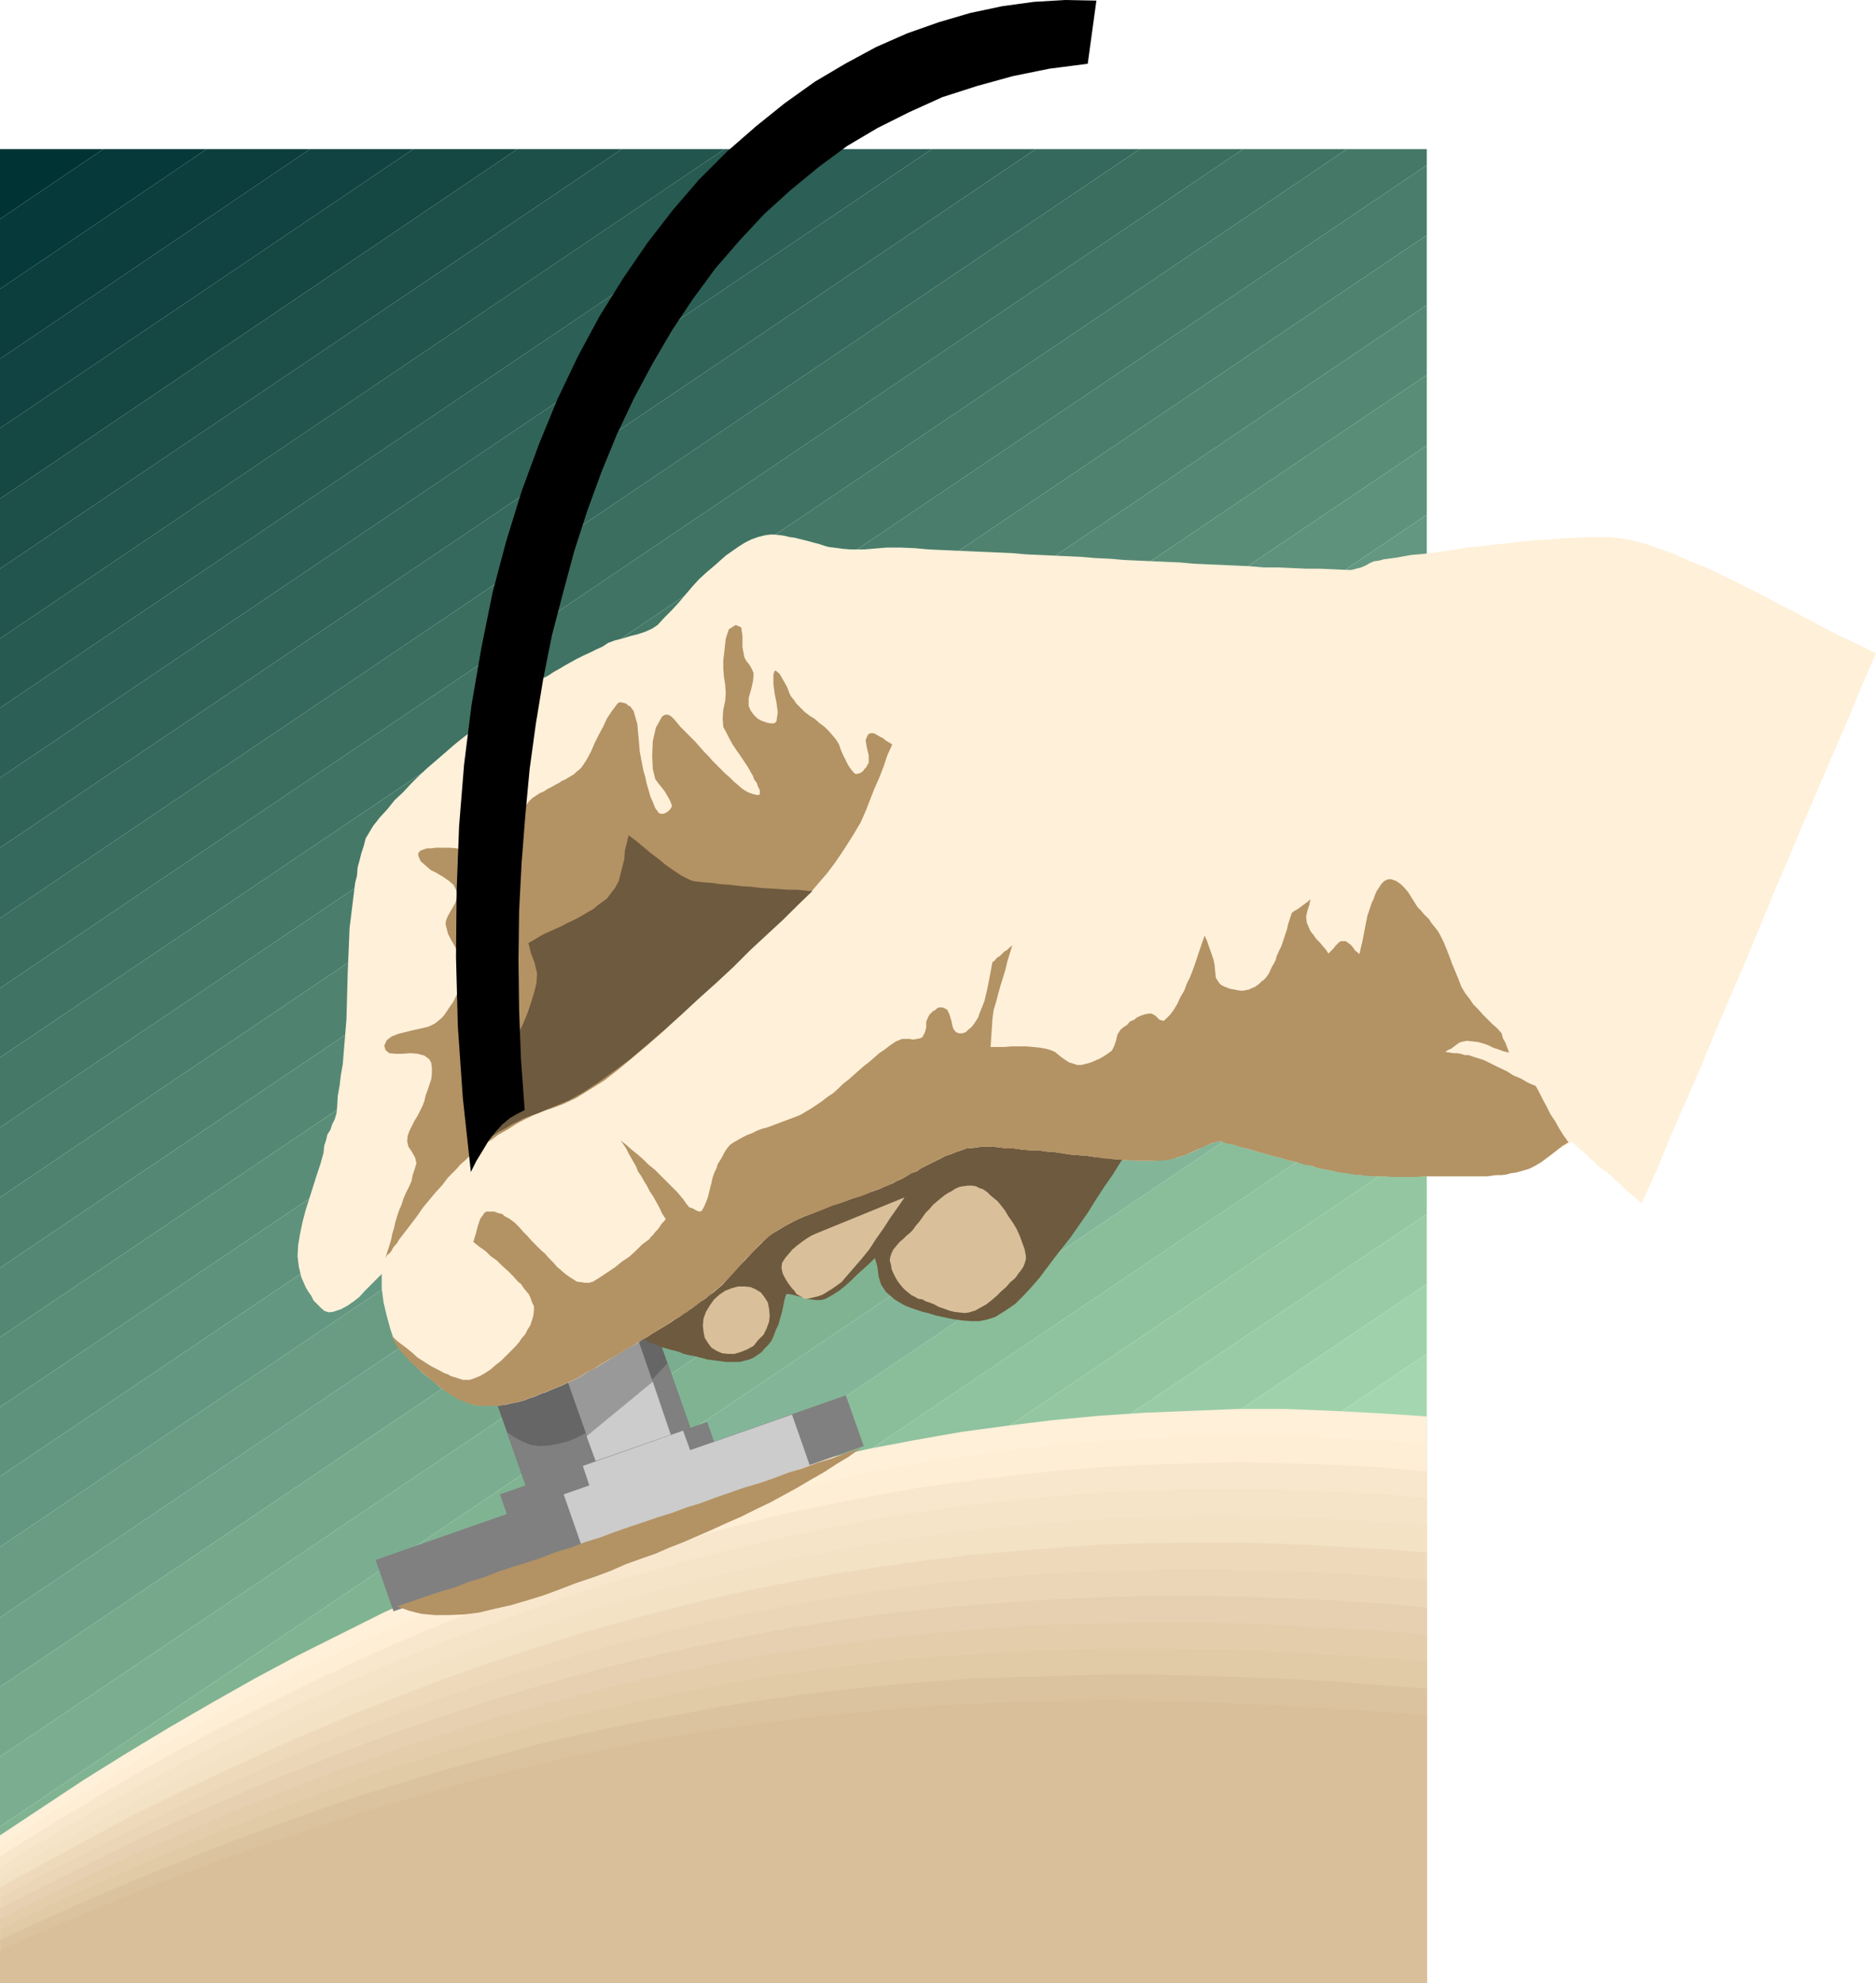
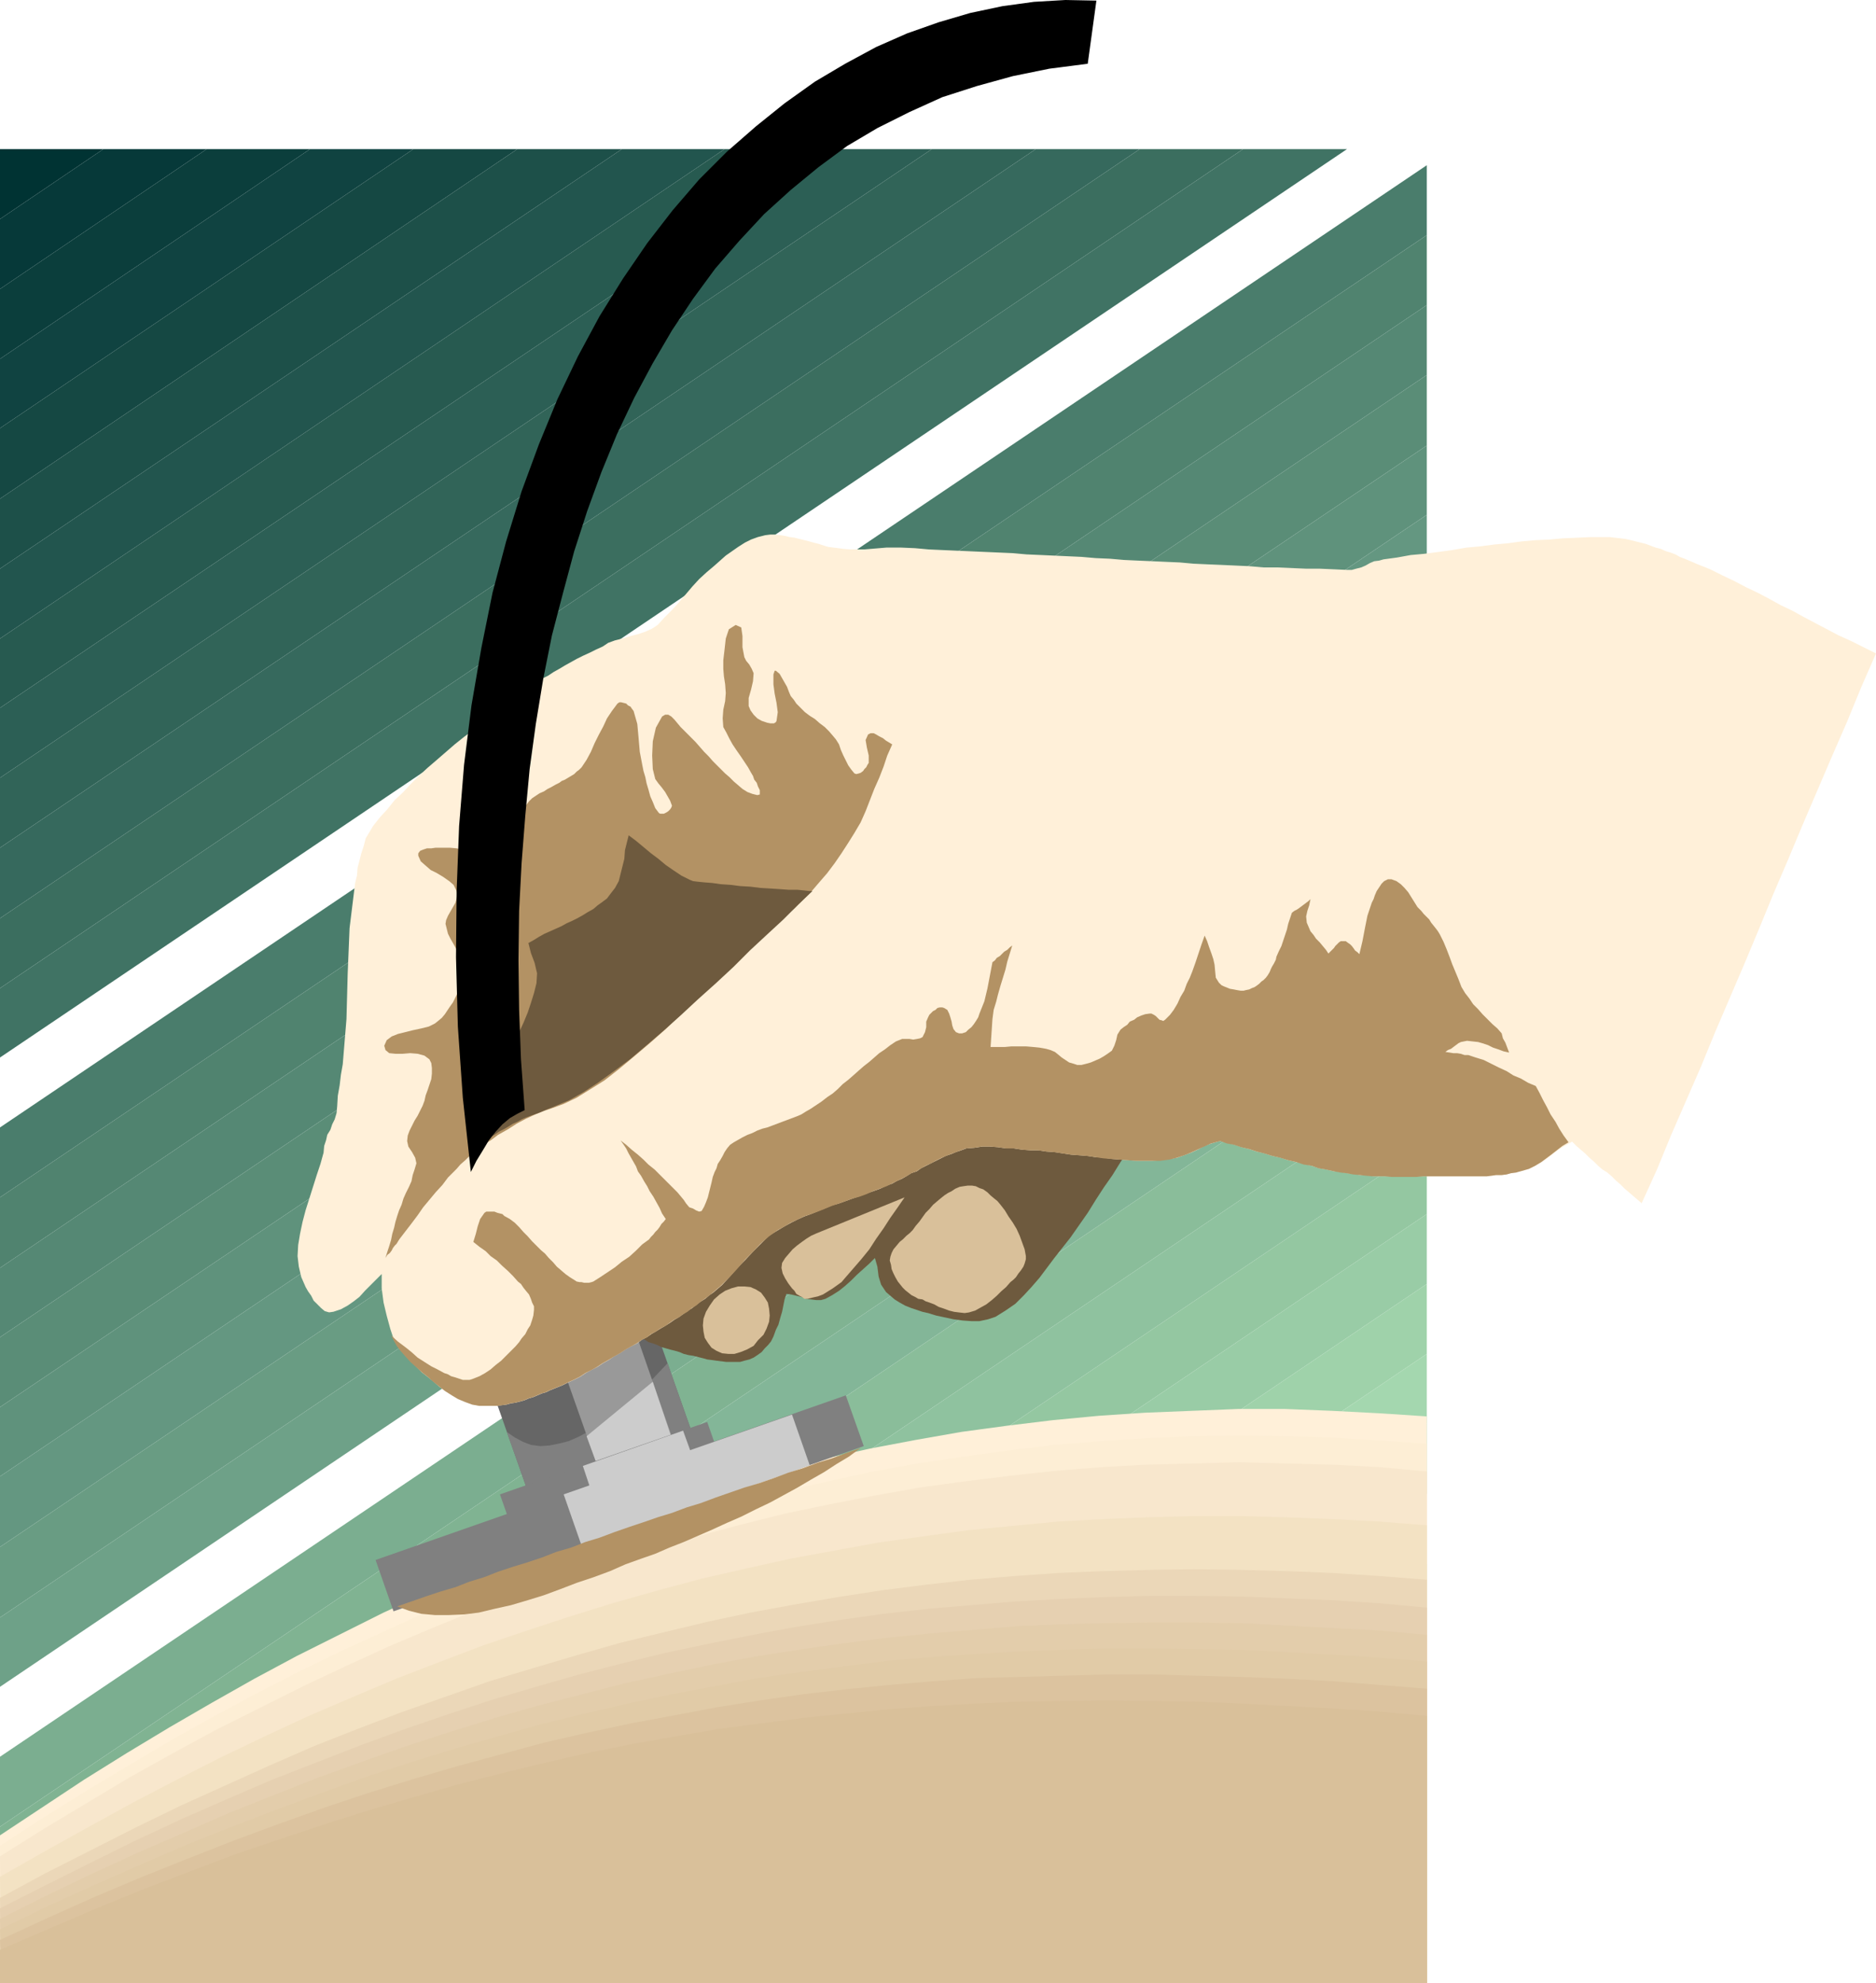
<svg xmlns="http://www.w3.org/2000/svg" xmlns:ns1="http://sodipodi.sourceforge.net/DTD/sodipodi-0.dtd" xmlns:ns2="http://www.inkscape.org/namespaces/inkscape" version="1.0" width="129.638mm" height="137.017mm" id="svg70" ns1:docname="Stethoscope.wmf">
  <ns1:namedview id="namedview70" pagecolor="#ffffff" bordercolor="#000000" borderopacity="0.25" ns2:showpageshadow="2" ns2:pageopacity="0.0" ns2:pagecheckerboard="0" ns2:deskcolor="#d1d1d1" ns2:document-units="mm" />
  <defs id="defs1">
    <pattern id="WMFhbasepattern" patternUnits="userSpaceOnUse" width="6" height="6" x="0" y="0" />
  </defs>
  <path style="fill:#003333;fill-opacity:1;fill-rule:evenodd;stroke:none" d="M 26.987,38.94 H 0 v 18.258 l 26.987,-18.258 z" id="path1" />
  <path style="fill:#063939;fill-opacity:1;fill-rule:evenodd;stroke:none" d="m 26.987,38.94 h 26.987 L 0,75.457 v -18.258 l 26.987,-18.258 z" id="path2" />
  <path style="fill:#0b3e3c;fill-opacity:1;fill-rule:evenodd;stroke:none" d="M 53.974,38.94 H 80.962 L 0,93.715 v -18.258 l 53.974,-36.517 z" id="path3" />
  <path style="fill:#104341;fill-opacity:1;fill-rule:evenodd;stroke:none" d="M 80.962,38.94 H 107.949 L 0,111.812 V 93.715 l 80.962,-54.775 z" id="path4" />
  <path style="fill:#154843;fill-opacity:1;fill-rule:evenodd;stroke:none" d="m 107.949,38.94 h 27.149 L 0,130.232 V 111.812 L 107.949,38.94 Z" id="path5" />
  <path style="fill:#1d5049;fill-opacity:1;fill-rule:evenodd;stroke:none" d="m 135.097,38.94 h 27.31 L 0,148.49 v -18.258 z" id="path6" />
  <path style="fill:#22554e;fill-opacity:1;fill-rule:evenodd;stroke:none" d="m 162.408,38.94 h 26.826 L 0,166.749 v -18.258 z" id="path7" />
  <path style="fill:#275a50;fill-opacity:1;fill-rule:evenodd;stroke:none" d="m 189.233,38.94 h 27.149 L 0,184.845 v -18.097 z" id="path8" />
  <path style="fill:#2c5f55;fill-opacity:1;fill-rule:evenodd;stroke:none" d="m 216.382,38.94 h 26.987 L 0,203.104 v -18.258 z" id="path9" />
  <path style="fill:#316458;fill-opacity:1;fill-rule:evenodd;stroke:none" d="m 243.369,38.94 h 27.149 L 0,221.362 V 203.104 L 243.369,38.94 Z" id="path10" />
  <path style="fill:#36695d;fill-opacity:1;fill-rule:evenodd;stroke:none" d="m 270.518,38.94 h 27.149 L 0,239.782 v -18.42 z" id="path11" />
  <path style="fill:#3b6e5f;fill-opacity:1;fill-rule:evenodd;stroke:none" d="m 297.667,38.94 h 26.987 L 0,258.04 V 239.782 L 297.667,38.94 Z" id="path12" />
  <path style="fill:#407364;fill-opacity:1;fill-rule:evenodd;stroke:none" d="M 324.654,38.94 H 351.803 L 0,276.137 v -18.097 z" id="path13" />
-   <path style="fill:#457867;fill-opacity:1;fill-rule:evenodd;stroke:none" d="m 351.803,38.94 h 20.846 v 4.201 L 0,294.396 v -18.258 z" id="path14" />
  <path style="fill:#4a7d6c;fill-opacity:1;fill-rule:evenodd;stroke:none" d="m 372.649,43.141 v 18.258 L 0,312.654 V 294.396 L 372.649,43.141 Z" id="path15" />
  <path style="fill:#50836f;fill-opacity:1;fill-rule:evenodd;stroke:none" d="m 372.649,61.4 v 18.258 L 0,331.074 V 312.654 L 372.649,61.4 Z" id="path16" />
  <path style="fill:#558874;fill-opacity:1;fill-rule:evenodd;stroke:none" d="m 372.649,79.658 v 18.258 L 0,349.171 V 331.074 L 372.649,79.658 Z" id="path17" />
  <path style="fill:#5a8d77;fill-opacity:1;fill-rule:evenodd;stroke:none" d="M 372.649,97.916 V 116.336 L 0,367.429 V 349.171 L 372.649,97.916 Z" id="path18" />
  <path style="fill:#5f927c;fill-opacity:1;fill-rule:evenodd;stroke:none" d="m 372.649,116.175 v 18.258 L 0,385.526 V 367.429 L 372.649,116.336 v 0 z" id="path19" />
  <path style="fill:#649781;fill-opacity:1;fill-rule:evenodd;stroke:none" d="M 372.649,134.433 V 152.853 L 0,403.946 V 385.526 L 372.649,134.433 Z" id="path20" />
  <path style="fill:#699c83;fill-opacity:1;fill-rule:evenodd;stroke:none" d="m 372.649,152.691 v 18.258 L 0,422.365 V 403.946 L 372.649,152.853 v 0 z" id="path21" />
  <path style="fill:#6ea188;fill-opacity:1;fill-rule:evenodd;stroke:none" d="m 372.649,170.95 v 18.258 L 0,440.462 V 422.365 L 372.649,170.95 Z" id="path22" />
-   <path style="fill:#76a98b;fill-opacity:1;fill-rule:evenodd;stroke:none" d="m 372.649,189.208 v 18.258 L 0,458.721 V 440.462 L 372.649,189.208 Z" id="path23" />
  <path style="fill:#7bae90;fill-opacity:1;fill-rule:evenodd;stroke:none" d="m 372.649,207.466 v 18.258 L 0,476.979 V 458.721 L 372.649,207.466 Z" id="path24" />
  <path style="fill:#80b392;fill-opacity:1;fill-rule:evenodd;stroke:none" d="m 372.649,225.725 v 18.258 L 0,495.237 V 476.979 L 372.649,225.725 Z" id="path25" />
  <path style="fill:#83b698;fill-opacity:1;fill-rule:evenodd;stroke:none" d="m 372.649,243.983 v 18.258 L 0,513.657 V 495.237 L 372.649,243.983 Z" id="path26" />
  <path style="fill:#8abd9a;fill-opacity:1;fill-rule:evenodd;stroke:none" d="m 372.649,262.241 v 18.258 L 20.685,517.858 H 0 v -4.201 L 372.649,262.241 Z" id="path27" />
  <path style="fill:#8fc29f;fill-opacity:1;fill-rule:evenodd;stroke:none" d="m 372.649,280.5 v 18.258 L 47.834,517.858 H 20.685 L 372.649,280.5 Z" id="path28" />
  <path style="fill:#94c7a1;fill-opacity:1;fill-rule:evenodd;stroke:none" d="m 372.649,298.758 v 18.258 L 74.821,517.858 H 47.834 L 372.649,298.758 Z" id="path29" />
  <path style="fill:#99cca6;fill-opacity:1;fill-rule:evenodd;stroke:none" d="m 372.649,317.016 v 18.258 L 101.969,517.858 H 74.821 L 372.649,317.016 Z" id="path30" />
  <path style="fill:#9fd2aa;fill-opacity:1;fill-rule:evenodd;stroke:none" d="m 372.649,335.113 v 18.42 L 129.118,517.858 h -27.149 l 270.68,-182.583 v 0 z" id="path31" />
  <path style="fill:#a4d7af;fill-opacity:1;fill-rule:evenodd;stroke:none" d="m 372.649,353.533 v 18.097 L 156.105,517.858 H 129.118 L 372.649,353.533 Z" id="path32" />
  <path style="fill:#a9dcb4;fill-opacity:1;fill-rule:evenodd;stroke:none" d="m 372.649,371.63 v 18.42 L 183.254,517.858 H 156.105 L 372.649,371.63 Z" id="path33" />
-   <path style="fill:#aee1b6;fill-opacity:1;fill-rule:evenodd;stroke:none" d="m 372.649,390.05 v 18.258 L 210.241,517.858 H 183.254 L 372.649,390.05 Z" id="path34" />
  <path style="fill:#b3e6bb;fill-opacity:1;fill-rule:evenodd;stroke:none" d="m 372.649,408.308 v 18.258 l -135.421,91.292 H 210.241 L 372.649,408.308 Z" id="path35" />
  <path style="fill:#b8ebbe;fill-opacity:1;fill-rule:evenodd;stroke:none" d="m 372.649,426.567 v 18.258 L 264.539,517.858 h -27.31 l 135.421,-91.292 z" id="path36" />
  <path style="fill:#bdf0c3;fill-opacity:1;fill-rule:evenodd;stroke:none" d="m 372.649,444.825 v 18.097 l -81.285,54.937 H 264.539 l 108.11,-73.033 z" id="path37" />
  <path style="fill:#c2f5c5;fill-opacity:1;fill-rule:evenodd;stroke:none" d="m 372.649,462.922 v 18.42 l -54.136,36.517 h -27.149 l 81.285,-54.937 z" id="path38" />
  <path style="fill:#c7faca;fill-opacity:1;fill-rule:evenodd;stroke:none" d="m 372.649,481.342 v 18.258 l -26.987,18.258 h -27.149 l 54.136,-36.517 z" id="path39" />
  <path style="fill:#ccffcc;fill-opacity:1;fill-rule:evenodd;stroke:none" d="m 372.649,499.6 v 18.258 h -26.987 l 26.987,-18.258 z" id="path40" />
  <path style="fill:#fff0d9;fill-opacity:1;fill-rule:evenodd;stroke:none" d="m 0,479.241 10.989,-7.271 10.989,-7.271 11.15,-6.948 10.989,-6.625 11.15,-6.463 11.15,-6.302 11.15,-5.978 11.312,-5.655 11.312,-5.655 11.312,-5.17 11.474,-4.847 11.474,-4.686 11.474,-4.363 11.312,-4.363 11.635,-3.878 11.635,-3.716 11.635,-3.232 11.635,-3.07 11.797,-2.908 11.635,-2.585 11.958,-2.262 11.958,-2.101 11.958,-1.616 11.958,-1.454 11.958,-1.131 12.12,-0.808 12.12,-0.485 12.12,-0.485 h 12.282 l 12.282,0.485 12.443,0.646 12.282,0.808 V 517.858 H 0 v -38.617 z" id="path41" />
  <path style="fill:#fdeed5;fill-opacity:1;fill-rule:evenodd;stroke:none" d="m 0,481.988 11.15,-7.271 11.15,-6.948 11.312,-6.786 11.15,-6.625 11.312,-6.302 11.15,-5.978 11.312,-5.817 11.312,-5.494 11.312,-5.17 11.312,-5.171 11.312,-4.847 11.474,-4.524 11.474,-4.363 11.474,-3.878 11.474,-3.716 11.635,-3.555 11.635,-3.232 11.635,-2.908 11.635,-2.585 11.797,-2.585 11.635,-2.101 11.958,-1.777 11.797,-1.616 11.958,-1.454 11.958,-0.969 12.12,-0.808 11.958,-0.485 12.282,-0.162 12.12,0.162 12.12,0.323 12.443,0.808 12.282,0.808 v 26.337 20.52 32.154 61.884 h -11.15 -10.181 -9.534 -8.888 -8.08 l -7.757,-0.162 h -7.272 -6.949 -6.626 -6.464 -6.626 -6.464 -6.626 -6.787 -7.11 -7.434 -8.08 -8.726 -9.211 -10.019 -10.827 -11.797 -12.928 -13.898 -15.19 -16.483 -17.938 -19.392 l -21.008,0.162 H 50.581 26.341 0 l 0.162,-6.948 v -5.17 -8.24 z" id="path42" />
  <path style="fill:#f8e7cd;fill-opacity:1;fill-rule:evenodd;stroke:none" d="m 0,484.735 11.312,-7.109 11.312,-6.786 11.312,-6.786 11.312,-6.302 11.312,-6.14 11.312,-5.655 11.312,-5.655 11.312,-5.332 11.312,-5.17 11.474,-4.847 11.474,-4.686 11.312,-4.363 11.312,-4.039 11.635,-3.878 11.474,-3.555 11.474,-3.232 11.474,-3.07 11.635,-2.908 11.635,-2.424 11.635,-2.262 11.797,-2.101 11.797,-1.616 11.797,-1.454 11.797,-1.293 12.12,-0.969 11.797,-0.646 12.12,-0.323 12.12,-0.323 12.12,0.323 12.12,0.323 12.443,0.646 12.282,1.131 v 24.883 19.389 30.861 58.491 h -11.15 -10.181 -9.534 -8.888 -8.08 l -7.757,-0.162 h -7.272 -6.949 -6.626 -6.464 -6.626 -6.464 -6.626 -6.787 -7.11 -7.434 -8.08 -8.726 -9.211 -10.019 -10.827 -11.797 -12.928 -13.898 -15.19 -16.483 -17.938 -19.392 l -21.008,0.162 H 50.581 26.341 0 l 0.162,-6.302 v -4.847 -7.594 L 0,484.735 Z" id="path43" />
-   <path style="fill:#f5e4c8;fill-opacity:1;fill-rule:evenodd;stroke:none" d="m 0,487.482 11.474,-6.948 11.474,-6.786 11.474,-6.302 11.312,-6.14 11.312,-5.978 11.474,-5.655 11.312,-5.494 11.474,-5.17 11.312,-4.847 11.312,-4.686 11.474,-4.363 11.474,-4.201 11.312,-4.039 11.474,-3.716 11.474,-3.232 11.474,-3.232 11.635,-2.908 11.474,-2.585 11.635,-2.424 11.474,-2.101 11.797,-1.939 11.635,-1.616 11.797,-1.293 11.797,-1.131 11.797,-0.969 11.958,-0.485 12.12,-0.323 11.958,-0.162 12.12,0.323 12.282,0.485 12.282,0.485 12.282,1.131 v 23.59 18.581 28.922 55.583 h -11.15 -10.181 -9.534 -8.888 -8.08 l -7.757,-0.162 h -7.272 -6.949 -6.626 -6.464 -6.626 -6.464 -6.626 -6.787 -7.11 -7.434 -8.08 -8.726 -9.211 -10.019 -10.827 -11.797 -12.928 -13.898 -15.19 -16.483 -17.938 -19.392 l -21.008,0.162 H 50.581 26.341 0 l 0.162,-5.817 v -4.524 -6.786 L 0,487.482 Z" id="path44" />
  <path style="fill:#f3e2c3;fill-opacity:1;fill-rule:evenodd;stroke:none" d="m 0,490.067 11.635,-6.625 11.635,-6.463 11.474,-6.302 11.474,-5.978 11.474,-5.817 11.474,-5.494 11.474,-5.332 11.312,-4.847 11.474,-4.847 11.312,-4.363 11.474,-4.363 11.474,-3.878 11.312,-3.716 11.474,-3.555 11.474,-3.232 11.474,-3.07 11.312,-2.585 11.635,-2.585 11.474,-2.101 11.474,-2.101 11.635,-1.616 11.797,-1.616 11.635,-1.131 11.797,-1.131 11.797,-0.646 11.797,-0.485 11.958,-0.323 h 12.12 l 11.958,0.323 12.282,0.485 12.282,0.646 12.282,0.969 v 22.298 17.45 27.468 52.351 h -11.15 -10.181 -9.534 -8.888 -8.08 l -7.757,-0.162 h -7.272 -6.949 -6.626 -6.464 -6.626 -6.464 -6.626 -6.787 -7.11 -7.434 -8.08 -8.726 -9.211 -10.019 -10.827 -11.797 -12.928 -13.898 -15.19 -16.483 -17.938 -19.392 l -21.008,0.162 H 50.581 26.341 0 l 0.162,-5.17 v -4.201 -6.302 L 0,490.228 v 0 z" id="path45" />
-   <path style="fill:#eedabb;fill-opacity:1;fill-rule:evenodd;stroke:none" d="m 0,492.814 11.797,-6.463 11.635,-6.302 11.635,-6.302 11.635,-5.655 11.635,-5.494 11.474,-5.332 11.474,-5.009 11.474,-4.847 11.474,-4.524 11.312,-4.363 11.474,-4.039 11.312,-3.716 11.474,-3.716 11.312,-3.232 11.474,-3.07 11.474,-2.908 11.312,-2.585 11.474,-2.262 11.474,-2.101 11.474,-1.777 11.635,-1.616 11.635,-1.454 11.635,-0.969 11.635,-0.969 11.797,-0.808 11.797,-0.323 11.958,-0.162 h 11.958 l 12.12,0.323 12.12,0.646 12.282,0.646 12.282,0.969 v 21.167 16.319 25.691 49.281 h -11.15 -10.181 -9.534 -8.888 -8.08 l -7.757,-0.162 h -7.272 -6.949 -6.626 -6.464 -6.626 -6.464 -6.626 -6.787 -7.11 -7.434 -8.08 -8.726 -9.211 -10.019 -10.827 -11.797 -12.928 -13.898 -15.19 -16.483 -17.938 -19.392 l -21.008,0.162 H 50.581 26.341 0 l 0.162,-4.847 v -3.555 -5.655 L 0,492.975 v 0 z" id="path46" />
  <path style="fill:#ebd7b8;fill-opacity:1;fill-rule:evenodd;stroke:none" d="m 0,495.56 11.958,-6.463 11.797,-5.978 11.797,-5.978 11.635,-5.655 11.797,-5.332 11.474,-5.17 11.474,-5.009 11.474,-4.524 11.474,-4.363 11.474,-4.039 11.474,-4.039 11.312,-3.393 11.474,-3.393 11.312,-3.232 11.312,-2.747 11.474,-2.747 11.312,-2.424 11.474,-2.101 11.312,-1.939 11.474,-1.777 11.474,-1.454 11.635,-1.293 11.474,-0.969 11.635,-0.808 11.797,-0.485 11.958,-0.323 11.635,-0.162 12.12,0.162 11.958,0.323 12.12,0.485 12.282,0.808 12.282,0.969 v 19.713 15.188 24.237 46.211 h -11.15 -10.181 -9.534 -8.888 -8.08 l -7.757,-0.162 h -7.272 -6.949 -6.626 -6.464 -6.626 -6.464 -6.626 -6.787 -7.11 -7.434 -8.08 -8.726 -9.211 -10.019 -10.827 -11.797 -12.928 -13.898 -15.19 -16.483 -17.938 -19.392 l -21.008,0.162 H 50.581 26.341 0 l 0.162,-4.201 v -3.393 -5.009 L 0,495.56 Z" id="path47" />
  <path style="fill:#e6d0b1;fill-opacity:1;fill-rule:evenodd;stroke:none" d="m 0,498.307 12.12,-6.14 11.958,-5.978 11.797,-5.817 11.797,-5.494 11.797,-5.17 11.635,-5.009 11.635,-4.524 11.635,-4.524 11.474,-4.201 11.312,-3.878 11.312,-3.716 11.474,-3.393 11.312,-3.232 11.312,-2.908 11.312,-2.747 11.474,-2.424 11.312,-2.262 11.312,-2.101 11.312,-1.777 11.474,-1.616 11.474,-1.293 11.474,-0.969 11.635,-0.969 11.474,-0.646 11.635,-0.485 11.797,-0.323 h 11.797 l 11.958,0.162 11.958,0.485 12.12,0.485 12.282,0.808 12.282,1.131 v 18.097 14.38 22.459 43.141 h -11.15 -10.181 -9.534 -8.888 -8.08 l -7.757,-0.162 h -7.272 -6.949 -6.626 -6.464 -6.626 -6.464 -6.626 -6.787 -7.11 -7.434 -8.08 -8.726 -9.211 -10.019 -10.827 -11.797 -12.928 -13.898 -15.19 -16.483 -17.938 -19.392 l -21.008,0.162 H 50.581 26.341 0 l 0.162,-3.878 v -2.747 -4.524 z" id="path48" />
  <path style="fill:#e3cdab;fill-opacity:1;fill-rule:evenodd;stroke:none" d="m 0,501.054 12.282,-6.14 12.12,-5.817 11.958,-5.494 11.958,-5.17 11.797,-5.171 11.797,-4.686 11.474,-4.524 11.635,-4.201 11.474,-4.039 11.474,-3.716 11.474,-3.555 11.312,-3.232 11.312,-2.908 11.312,-2.908 11.15,-2.424 11.474,-2.424 11.312,-2.101 11.312,-1.777 11.312,-1.616 11.312,-1.454 11.312,-1.131 11.474,-0.969 11.474,-0.969 11.635,-0.485 11.635,-0.323 11.635,-0.162 h 11.797 l 11.797,0.162 12.12,0.646 11.958,0.646 12.282,0.646 12.282,1.131 v 16.966 13.088 20.844 40.071 h -11.15 -10.181 -9.534 -8.888 -8.08 l -7.757,-0.162 h -7.272 -6.949 -6.626 -6.464 -6.626 -6.464 -6.626 -6.787 -7.11 -7.434 -8.08 -8.726 -9.211 -10.019 -10.827 -11.797 -12.928 -13.898 -15.19 -16.483 -17.938 -19.392 l -21.008,0.162 H 50.581 26.341 0 l 0.162,-3.232 v -2.585 -3.716 z" id="path49" />
  <path style="fill:#e1cba7;fill-opacity:1;fill-rule:evenodd;stroke:none" d="m 0,503.801 12.282,-5.978 12.443,-5.655 12.12,-5.332 11.958,-5.17 11.797,-4.686 11.797,-4.524 11.797,-4.363 11.635,-4.201 11.474,-3.716 11.474,-3.555 11.312,-3.232 11.474,-3.232 11.312,-2.747 11.15,-2.585 11.474,-2.424 11.15,-2.101 11.15,-2.101 11.474,-1.616 11.15,-1.454 11.312,-1.454 11.312,-0.969 11.474,-0.808 11.312,-0.646 11.474,-0.485 11.635,-0.323 h 11.635 l 11.635,0.162 11.958,0.162 11.958,0.646 12.12,0.646 12.12,0.808 12.282,0.969 v 15.673 12.28 19.228 36.84 h -11.15 -10.181 -9.534 -8.888 -8.08 l -7.757,-0.162 h -7.272 -6.949 -6.626 -6.464 -6.626 -6.464 -6.626 -6.787 -7.11 -7.434 -8.08 -8.726 -9.211 -10.019 -10.827 -11.797 -12.928 -13.898 -15.19 -16.483 -17.938 -19.392 l -21.008,0.162 H 50.581 26.341 0 l 0.162,-2.747 v -2.101 -3.07 z" id="path50" />
  <path style="fill:#dcc39f;fill-opacity:1;fill-rule:evenodd;stroke:none" d="m 0,506.548 12.605,-5.817 12.282,-5.494 12.282,-5.17 12.12,-4.847 11.958,-4.686 11.797,-4.363 11.797,-4.201 11.635,-3.878 11.474,-3.555 11.635,-3.393 11.312,-3.07 11.312,-3.07 11.312,-2.585 11.312,-2.424 11.312,-2.101 11.15,-2.101 11.15,-1.777 11.312,-1.616 11.15,-1.293 11.312,-1.131 11.312,-0.969 11.312,-0.808 11.312,-0.323 11.474,-0.323 11.474,-0.323 h 11.635 l 11.635,0.323 11.797,0.323 12.12,0.485 11.958,0.646 12.12,0.969 12.282,0.969 v 14.38 11.149 17.612 33.77 h -11.15 -10.181 -9.534 -8.888 -8.08 l -7.757,-0.162 h -7.272 -6.949 -6.626 -6.464 -6.626 -6.464 -6.626 -6.787 -7.11 -7.434 -8.08 -8.726 -9.211 -10.019 -10.827 -11.797 -12.928 -13.898 -15.19 -16.483 -17.938 -19.392 l -21.008,0.162 H 50.581 26.341 0 l 0.162,-2.262 v -1.616 -2.585 z" id="path51" />
  <path style="fill:#d9c09a;fill-opacity:1;fill-rule:evenodd;stroke:none" d="m 0,509.133 12.766,-5.494 12.443,-5.332 12.282,-5.009 12.282,-4.686 11.958,-4.524 11.958,-4.039 11.635,-3.878 11.797,-3.716 11.635,-3.393 11.312,-3.232 11.474,-2.908 11.312,-2.747 11.312,-2.585 11.312,-2.262 11.15,-1.939 11.15,-1.939 11.15,-1.454 11.15,-1.454 11.15,-1.131 11.312,-1.131 11.15,-0.808 11.312,-0.646 11.312,-0.485 11.474,-0.162 11.312,-0.162 11.635,0.162 11.635,0.162 11.797,0.485 11.958,0.646 12.12,0.646 12.12,0.808 12.282,1.131 v 69.802 H 0 Z" id="path52" />
  <path style="fill:#666666;fill-opacity:1;fill-rule:evenodd;stroke:none" d="m 180.83,374.377 -42.986,15.027 -14.221,-40.395 42.986,-15.027 z" id="path53" />
  <path style="fill:#808080;fill-opacity:1;fill-rule:evenodd;stroke:none" d="m 132.35,373.892 2.101,1.454 2.101,1.131 2.101,0.808 2.424,0.323 2.424,-0.162 2.424,-0.485 2.586,-0.646 2.586,-1.131 2.747,-1.454 2.909,-1.777 2.747,-1.939 2.909,-2.424 2.909,-2.585 3.07,-2.747 2.909,-3.07 3.07,-3.232 6.464,18.42 -42.986,15.027 -5.494,-15.512 z" id="path54" />
  <path style="fill:#999999;fill-opacity:1;fill-rule:evenodd;stroke:none" d="m 175.821,376.154 -19.715,6.786 -14.221,-40.233 19.877,-6.948 14.059,40.395 z" id="path55" />
  <path style="fill:#cccccc;fill-opacity:1;fill-rule:evenodd;stroke:none" d="m 153.197,375.023 17.291,-14.219 5.171,15.35 -19.554,6.786 -2.909,-7.917 z" id="path56" />
  <path style="fill:#6e5a3e;fill-opacity:1;fill-rule:evenodd;stroke:none" d="m 294.92,300.212 -2.262,3.232 -2.101,3.393 -2.262,3.232 -2.101,3.232 -2.101,3.393 -2.262,3.232 -2.262,3.232 -2.424,3.07 -1.778,2.262 -1.939,2.585 -1.939,2.585 -2.101,2.424 -1.939,2.101 -2.262,2.262 -2.586,1.777 -2.586,1.616 -1.939,0.646 -2.262,0.485 h -2.101 l -2.262,-0.162 -2.424,-0.323 -2.262,-0.485 -2.262,-0.485 -2.101,-0.646 -1.454,-0.323 -1.454,-0.485 -1.454,-0.485 -1.616,-0.646 -1.454,-0.808 -1.293,-0.808 -1.131,-0.969 -1.131,-0.969 -1.293,-1.939 -0.646,-2.101 -0.323,-2.585 -0.646,-2.262 -1.454,1.454 -1.616,1.454 -1.616,1.454 -1.454,1.454 -1.616,1.454 -1.616,1.293 -1.778,1.131 -1.778,0.969 -1.131,0.323 h -1.293 l -1.293,-0.162 -1.293,-0.162 -1.293,-0.485 -1.293,-0.323 -1.293,-0.323 -1.293,-0.162 -0.485,1.454 -0.323,1.616 -0.323,1.616 -0.485,1.616 -0.485,1.777 -0.646,1.293 -0.646,1.777 -0.646,1.293 -0.808,0.969 -0.808,0.808 -0.808,0.969 -1.131,0.808 -0.97,0.646 -1.131,0.485 -1.293,0.323 -1.131,0.323 h -1.131 -1.293 -1.131 l -1.293,-0.162 -1.293,-0.162 -1.131,-0.162 -1.293,-0.162 -1.131,-0.323 -1.293,-0.323 -1.293,-0.323 -1.131,-0.162 -1.293,-0.323 -1.131,-0.485 -1.131,-0.323 -1.293,-0.323 -1.131,-0.323 -1.131,-0.323 -0.97,-0.485 -1.293,-0.485 -1.131,-0.323 -0.97,-0.646 -1.131,-0.485 -1.131,-0.485 -1.131,-0.485 1.616,-1.777 1.939,-1.454 1.616,-1.777 1.778,-1.777 1.778,-1.454 1.778,-1.777 1.778,-1.616 1.778,-1.454 1.454,-1.454 1.616,-1.293 1.454,-1.454 1.454,-1.454 1.616,-1.293 1.454,-1.454 1.454,-1.293 1.616,-1.454 1.454,-1.454 1.616,-1.293 1.616,-1.293 1.616,-1.293 1.616,-1.293 1.778,-1.131 1.616,-1.131 1.778,-0.969 2.909,-1.777 2.747,-1.454 2.909,-1.777 2.909,-1.454 3.07,-1.777 3.07,-1.616 2.909,-1.616 3.07,-1.454 3.07,-1.454 3.07,-1.293 3.07,-1.131 3.232,-1.131 3.07,-1.131 3.232,-0.808 3.07,-0.808 3.394,-0.485 2.586,-0.323 h 2.586 2.586 l 2.586,0.162 2.747,0.323 2.586,0.485 2.586,0.646 2.586,0.485 2.586,0.646 2.586,0.808 2.747,0.646 2.586,0.808 2.586,0.646 2.586,0.646 2.747,0.646 z" id="path57" />
  <path style="fill:#fff0d9;fill-opacity:1;fill-rule:evenodd;stroke:none" d="m 428.724,314.27 4.04,-8.887 3.717,-9.048 3.878,-8.887 3.878,-8.887 3.717,-9.048 3.878,-9.048 3.878,-9.048 3.717,-8.887 3.717,-9.048 3.878,-9.048 3.717,-8.887 3.878,-9.048 3.878,-9.048 3.878,-8.887 3.717,-9.048 3.878,-8.887 -3.232,-1.616 -3.232,-1.616 -3.232,-1.454 -3.07,-1.616 -3.07,-1.616 -3.07,-1.616 -2.909,-1.616 -3.07,-1.454 -2.909,-1.616 -3.07,-1.616 -3.07,-1.454 -3.07,-1.616 -3.07,-1.454 -3.232,-1.616 -3.232,-1.293 -3.394,-1.454 -1.293,-0.485 -1.131,-0.646 -1.293,-0.485 -1.131,-0.323 -1.454,-0.646 -1.293,-0.323 -1.293,-0.485 -1.293,-0.485 -1.293,-0.323 -1.293,-0.323 -1.293,-0.323 -1.454,-0.323 -1.293,-0.162 -1.454,-0.162 -1.293,-0.162 h -1.293 -3.717 l -3.555,0.162 -3.717,0.162 -3.555,0.323 -3.717,0.162 -3.555,0.323 -3.555,0.485 -3.555,0.323 -3.717,0.485 -3.555,0.323 -3.717,0.646 -3.555,0.485 -3.717,0.485 -3.555,0.323 -3.555,0.646 -3.555,0.485 -1.131,0.323 -1.293,0.162 -1.131,0.485 -1.131,0.646 -1.131,0.485 -1.293,0.323 -1.131,0.323 h -1.293 l -3.555,-0.162 -3.717,-0.162 h -3.555 l -3.717,-0.162 -3.717,-0.162 h -3.555 l -3.717,-0.323 -3.555,-0.162 -3.555,-0.162 -3.878,-0.162 -3.555,-0.162 -3.555,-0.323 -3.717,-0.162 -3.555,-0.162 -3.717,-0.162 -3.555,-0.162 -3.717,-0.323 -3.717,-0.162 -3.717,-0.323 -3.555,-0.162 -3.555,-0.162 -3.555,-0.162 -3.717,-0.162 -3.555,-0.323 -3.717,-0.162 -3.717,-0.162 -3.717,-0.162 -3.555,-0.162 -3.717,-0.162 -3.555,-0.162 -3.555,-0.323 -3.717,-0.162 h -1.778 -1.939 l -1.939,0.162 -1.939,0.162 -1.939,0.162 h -1.939 -1.778 l -1.939,-0.162 -1.131,-0.162 -1.293,-0.162 -1.293,-0.162 -1.131,-0.323 -1.454,-0.485 -1.293,-0.323 -1.131,-0.323 -1.293,-0.323 -1.293,-0.323 -1.293,-0.323 -1.293,-0.162 -1.293,-0.323 -1.131,-0.162 -1.454,-0.162 h -1.131 l -1.293,0.162 -1.939,0.485 -1.778,0.646 -1.616,0.808 -1.778,1.131 -1.616,1.131 -1.616,1.131 -1.454,1.293 -1.454,1.293 -2.101,1.777 -1.939,1.777 -1.778,1.939 -1.778,2.101 -1.778,2.101 -1.778,1.939 -1.939,1.939 -1.778,1.939 -1.454,0.969 -1.778,0.808 -1.939,0.646 -1.939,0.485 -2.101,0.646 -1.939,0.485 -1.778,0.646 -1.454,0.969 -1.778,0.808 -1.616,0.808 -1.778,0.808 -1.616,0.808 -1.454,0.808 -1.454,0.808 -1.616,0.969 -1.454,0.808 -1.454,0.969 -1.616,0.808 -1.293,1.131 -1.454,0.969 -1.454,0.969 -1.454,1.131 -1.616,0.969 -1.454,1.131 -2.262,1.616 -2.424,1.777 -2.424,1.777 -2.101,1.939 -2.424,1.777 -2.424,1.939 -2.424,2.101 -2.424,2.101 -2.262,1.939 -2.262,2.101 -2.101,2.101 -2.101,2.262 -2.101,1.939 -1.939,2.424 -1.939,2.101 -1.778,2.262 -0.97,1.616 -0.97,1.616 -0.485,1.939 -0.646,1.939 -0.485,1.939 -0.485,1.777 -0.162,2.101 -0.485,1.939 -1.454,11.795 -0.485,11.795 -0.323,11.957 -0.97,11.795 -0.485,2.747 -0.323,2.747 -0.485,2.747 -0.162,2.747 -0.162,1.777 -0.485,1.616 -0.646,1.293 -0.485,1.454 -0.808,1.293 -0.323,1.454 -0.485,1.454 -0.162,1.777 -0.808,2.908 -0.97,2.908 -0.97,3.07 -0.97,3.07 -0.97,3.07 -0.808,3.07 -0.646,3.07 -0.485,2.908 -0.162,2.908 0.323,2.747 0.646,2.747 1.131,2.585 0.646,1.131 0.808,1.131 0.646,1.293 0.97,0.969 0.97,0.969 0.97,0.808 1.131,0.323 1.131,-0.162 1.939,-0.646 1.778,-0.969 1.616,-1.131 1.454,-1.131 1.454,-1.616 1.454,-1.454 1.454,-1.454 1.454,-1.454 v 3.716 l 0.485,3.716 0.808,3.393 0.97,3.555 0.646,1.939 0.97,1.777 1.131,1.616 1.131,1.616 1.454,1.454 1.454,1.454 1.454,1.454 1.454,1.131 1.616,1.293 1.454,1.293 1.616,1.131 1.778,1.131 1.616,0.808 1.778,0.808 1.939,0.808 1.778,0.323 h 1.131 1.131 1.293 1.131 l 1.131,-0.162 1.293,-0.162 1.131,-0.323 1.131,-0.162 1.293,-0.323 1.131,-0.323 1.131,-0.485 1.131,-0.323 1.131,-0.485 1.131,-0.485 1.131,-0.323 0.97,-0.485 1.616,-0.646 1.616,-0.646 1.616,-0.808 1.454,-0.646 1.616,-0.808 1.454,-0.969 1.454,-0.808 1.616,-0.808 1.454,-0.969 1.454,-0.808 1.454,-0.969 1.454,-0.808 1.454,-0.969 1.454,-0.808 1.616,-0.808 1.293,-0.969 1.293,-0.646 1.131,-0.808 1.131,-0.646 1.293,-0.808 1.131,-0.646 1.293,-0.808 1.131,-0.808 1.131,-0.646 1.131,-0.808 1.131,-0.808 1.293,-0.808 0.97,-0.808 1.131,-0.808 1.293,-0.808 1.131,-0.969 0.97,-0.646 2.262,-1.939 1.939,-2.101 2.101,-2.424 2.101,-2.101 2.101,-2.262 1.939,-1.939 2.101,-2.101 2.424,-1.454 1.616,-0.969 1.778,-0.969 1.616,-0.808 1.778,-0.808 1.778,-0.646 1.939,-0.808 1.616,-0.646 1.939,-0.808 1.778,-0.485 1.778,-0.646 1.778,-0.646 1.939,-0.646 1.616,-0.646 1.939,-0.646 1.778,-0.646 1.616,-0.808 1.454,-0.485 1.131,-0.646 1.454,-0.646 1.131,-0.646 1.293,-0.808 1.454,-0.485 1.131,-0.808 1.293,-0.646 1.293,-0.646 1.293,-0.646 1.293,-0.646 1.293,-0.646 1.454,-0.485 1.131,-0.485 1.454,-0.485 1.293,-0.485 2.101,-0.162 2.101,-0.323 h 1.939 l 2.101,0.162 2.262,0.323 h 1.939 l 2.101,0.323 2.101,0.162 h 2.101 l 2.101,0.323 2.262,0.162 2.101,0.323 2.101,0.323 2.101,0.162 2.101,0.162 2.101,0.323 2.262,0.162 2.101,0.323 2.101,0.162 2.101,0.162 2.262,0.162 h 1.939 2.101 l 2.262,-0.162 2.424,-0.323 1.939,-0.323 1.778,-0.646 1.778,-0.646 1.778,-0.808 1.778,-0.969 1.778,-0.646 2.262,-0.646 1.939,0.485 1.778,0.485 1.939,0.646 1.939,0.485 1.939,0.646 2.101,0.485 1.939,0.646 2.262,0.485 1.939,0.646 2.101,0.485 2.101,0.485 1.939,0.485 1.939,0.646 1.939,0.323 1.939,0.485 1.778,0.162 1.616,0.323 1.778,0.162 1.616,0.323 h 1.616 l 1.778,0.323 h 1.616 1.616 1.778 1.616 l 1.616,0.162 h 1.616 l 1.616,-0.162 h 1.778 1.616 1.616 1.616 1.293 1.293 1.293 1.293 1.293 1.293 1.454 1.131 1.454 l 1.131,-0.162 1.293,-0.162 h 1.454 l 1.131,-0.323 1.293,-0.162 1.131,-0.323 1.293,-0.162 2.262,-0.646 1.616,-0.808 1.616,-0.969 1.454,-0.969 1.454,-1.131 1.454,-1.131 1.616,-0.969 1.939,-1.131 1.131,1.131 1.131,0.969 1.131,0.969 1.131,1.131 1.131,0.969 1.131,1.131 1.131,0.969 1.293,0.808 1.131,0.969 1.131,1.131 1.131,0.969 1.131,1.131 1.131,0.969 1.131,0.969 1.131,0.969 1.131,0.969 v 0 z" id="path58" />
  <path style="fill:#b39264;fill-opacity:1;fill-rule:evenodd;stroke:none" d="m 102.131,348.686 1.778,1.616 1.939,1.454 1.616,1.293 1.616,1.454 1.778,1.131 1.778,1.131 1.616,0.808 1.778,0.969 0.97,0.323 0.808,0.485 1.131,0.323 0.97,0.323 0.97,0.323 h 0.97 0.808 l 0.97,-0.323 1.616,-0.646 1.454,-0.808 1.454,-0.969 1.293,-1.131 1.454,-1.131 1.293,-1.293 1.293,-1.293 1.131,-1.131 0.97,-1.131 0.646,-0.969 0.97,-1.131 0.646,-1.293 0.646,-0.969 0.485,-1.454 0.323,-1.131 0.162,-1.454 v -0.969 l -0.485,-0.969 -0.323,-0.969 -0.485,-1.131 -0.808,-0.969 -0.646,-0.808 -0.646,-0.969 -0.808,-0.646 -1.293,-1.454 -1.293,-1.293 -1.616,-1.454 -1.293,-1.293 -1.616,-1.131 -1.293,-1.293 -1.616,-1.131 -1.616,-1.293 0.646,-2.101 0.485,-1.939 0.646,-1.939 1.131,-1.616 0.485,-0.323 h 0.646 0.646 0.808 l 0.808,0.323 0.646,0.162 0.646,0.162 0.485,0.485 1.454,0.808 1.293,0.969 1.131,1.131 1.131,1.293 1.131,1.131 1.131,1.293 1.131,1.131 1.131,1.131 1.131,0.969 0.97,1.131 1.131,1.131 0.97,1.131 1.131,0.969 1.131,0.969 1.131,0.808 1.293,0.808 0.485,0.323 0.808,0.162 h 0.485 l 0.646,0.162 h 0.646 0.646 l 0.646,-0.162 0.485,-0.162 1.778,-1.131 1.939,-1.293 1.939,-1.293 1.778,-1.454 1.939,-1.293 1.778,-1.616 1.616,-1.616 1.778,-1.293 0.485,-0.646 0.646,-0.646 0.485,-0.646 0.646,-0.646 0.485,-0.646 0.485,-0.808 0.646,-0.646 0.485,-0.646 -0.97,-1.454 -0.646,-1.454 -0.808,-1.454 -0.808,-1.454 -0.97,-1.454 -0.646,-1.293 -0.808,-1.293 -0.808,-1.454 -0.808,-1.131 -0.485,-1.293 -0.646,-1.131 -0.646,-1.131 -0.646,-1.131 -0.646,-1.293 -0.646,-0.969 -0.808,-1.131 1.454,1.131 1.454,1.293 1.616,1.293 1.454,1.293 1.293,1.293 1.616,1.293 1.293,1.293 1.293,1.293 0.808,0.808 0.97,0.969 0.808,0.808 0.808,0.808 0.808,0.969 0.808,0.969 0.646,0.969 0.808,0.969 0.97,0.323 0.808,0.485 0.808,0.323 0.646,-0.162 0.646,-1.131 0.485,-1.131 0.485,-1.293 0.323,-1.293 0.323,-1.293 0.323,-1.293 0.323,-1.454 0.485,-1.293 0.485,-0.969 0.323,-1.131 0.646,-0.969 0.646,-1.131 0.485,-0.969 0.646,-0.969 0.808,-0.969 0.97,-0.646 1.131,-0.646 1.131,-0.646 1.293,-0.646 1.293,-0.485 1.293,-0.646 1.293,-0.485 1.293,-0.323 1.293,-0.485 1.293,-0.485 1.293,-0.485 1.293,-0.485 1.293,-0.485 1.293,-0.485 1.131,-0.485 1.293,-0.808 1.131,-0.646 1.454,-0.969 1.454,-0.969 1.454,-1.131 1.454,-0.969 1.293,-1.131 1.293,-1.293 1.454,-1.131 1.293,-1.131 1.454,-1.293 1.293,-1.131 1.454,-1.131 1.293,-1.131 1.293,-1.131 1.454,-0.969 1.454,-1.131 1.454,-0.969 0.808,-0.323 0.808,-0.323 h 0.97 0.97 l 0.97,0.162 0.97,-0.162 0.808,-0.162 0.646,-0.323 0.646,-1.293 0.323,-1.293 v -1.454 l 0.485,-1.131 0.323,-0.646 0.485,-0.485 0.485,-0.485 0.646,-0.323 0.485,-0.485 0.646,-0.162 h 0.646 l 0.485,0.162 0.808,0.485 0.485,0.969 0.323,0.969 0.323,1.131 0.162,0.969 0.323,0.969 0.646,0.808 0.808,0.323 h 0.808 l 0.97,-0.323 0.646,-0.646 0.808,-0.646 0.646,-0.808 0.646,-0.969 0.485,-0.808 0.323,-0.969 1.293,-3.232 0.808,-3.393 0.646,-3.393 0.646,-3.393 0.646,-0.485 0.485,-0.646 0.808,-0.485 0.646,-0.646 0.485,-0.485 0.808,-0.485 0.646,-0.646 0.646,-0.485 -0.646,2.101 -0.646,2.101 -0.485,2.101 -0.646,2.101 -0.646,2.101 -0.646,2.262 -0.485,1.939 -0.646,2.101 -0.323,2.424 -0.162,2.424 -0.162,2.424 -0.162,2.424 h 1.778 1.939 l 1.778,-0.162 h 1.778 1.939 l 1.939,0.162 1.616,0.162 1.778,0.323 1.131,0.323 1.131,0.485 0.808,0.646 0.97,0.808 0.97,0.646 0.97,0.646 1.131,0.323 0.97,0.323 h 1.131 l 1.293,-0.323 1.131,-0.323 1.131,-0.485 1.131,-0.485 1.131,-0.646 0.97,-0.646 1.131,-0.808 0.646,-1.293 0.485,-1.454 0.323,-1.454 0.808,-1.293 0.808,-0.646 0.97,-0.646 0.646,-0.808 1.131,-0.485 0.808,-0.646 1.131,-0.485 0.97,-0.323 1.131,-0.162 h 0.485 l 0.646,0.323 0.485,0.323 0.485,0.485 0.485,0.485 0.646,0.162 0.323,0.162 0.485,-0.323 1.293,-1.293 0.97,-1.293 0.97,-1.616 0.808,-1.777 0.97,-1.616 0.646,-1.777 0.808,-1.616 0.646,-1.616 0.808,-2.262 0.808,-2.424 0.808,-2.424 0.808,-2.262 0.646,1.454 0.485,1.454 0.646,1.777 0.485,1.454 0.323,1.454 0.162,1.777 0.162,1.616 0.808,1.293 0.646,0.646 0.646,0.323 0.808,0.323 0.808,0.323 0.97,0.162 0.808,0.162 0.97,0.162 h 0.808 l 0.646,-0.162 0.808,-0.162 0.646,-0.323 0.808,-0.323 0.485,-0.323 0.646,-0.485 0.646,-0.646 0.485,-0.323 0.646,-0.646 0.485,-0.646 0.485,-0.808 0.323,-0.808 0.323,-0.646 0.485,-0.808 0.485,-0.969 0.162,-0.808 0.646,-1.454 0.646,-1.293 0.485,-1.454 0.485,-1.454 0.485,-1.454 0.323,-1.454 0.485,-1.454 0.485,-1.454 0.646,-0.485 0.646,-0.323 0.485,-0.323 0.646,-0.485 0.646,-0.485 0.646,-0.485 0.646,-0.485 0.485,-0.485 -0.323,1.616 -0.485,1.454 -0.323,1.454 0.162,1.616 0.485,1.131 0.485,1.131 0.808,0.969 0.646,0.969 0.97,0.969 0.808,0.969 0.808,0.969 0.646,0.969 0.485,-0.485 0.323,-0.323 0.646,-0.646 0.323,-0.485 0.485,-0.485 0.485,-0.485 0.485,-0.323 h 0.646 0.646 l 0.646,0.485 0.485,0.323 0.485,0.485 0.485,0.646 0.323,0.485 0.646,0.485 0.485,0.485 0.808,-3.393 0.646,-3.393 0.646,-3.232 1.131,-3.393 0.485,-0.969 0.323,-0.969 0.485,-1.131 0.646,-0.969 0.646,-0.969 0.646,-0.646 0.97,-0.485 h 0.97 l 1.293,0.485 1.131,0.808 0.97,0.969 0.97,1.131 0.808,1.293 0.808,1.293 0.808,1.293 0.97,0.969 0.646,0.808 0.646,0.646 0.808,0.808 0.485,0.808 0.646,0.808 0.646,0.808 0.485,0.646 0.485,0.808 0.97,1.939 0.808,1.939 0.808,2.101 0.646,1.777 0.808,1.939 0.808,1.939 0.808,2.101 0.97,1.616 1.131,1.454 0.97,1.454 1.293,1.293 1.131,1.293 1.293,1.293 1.293,1.293 1.293,1.131 1.131,1.293 0.323,1.293 0.646,1.131 0.485,1.293 0.485,1.293 -1.454,-0.323 -1.293,-0.485 -1.454,-0.485 -1.293,-0.646 -1.454,-0.485 -1.131,-0.323 -1.454,-0.162 -1.454,-0.162 -0.808,0.162 -0.808,0.162 -0.646,0.323 -0.646,0.485 -0.646,0.485 -0.646,0.485 -0.808,0.323 -0.646,0.485 1.131,0.162 0.97,0.162 h 0.97 l 0.97,0.162 0.97,0.323 h 0.97 l 0.97,0.323 0.97,0.323 2.101,0.646 1.939,0.969 1.939,0.969 2.101,0.969 1.778,1.131 1.939,0.808 1.939,1.131 1.939,0.808 0.97,1.777 0.97,1.939 0.97,1.777 0.97,1.939 1.293,1.939 0.97,1.777 1.131,1.777 1.293,1.777 -1.616,0.969 -1.454,1.131 -1.454,1.131 -1.293,0.969 -1.293,0.969 -1.616,0.969 -1.616,0.808 -2.262,0.646 -1.131,0.323 -1.293,0.162 -1.131,0.323 -1.293,0.162 h -1.454 l -1.131,0.162 -1.293,0.162 h -1.293 -1.293 -1.454 -1.131 -1.454 -1.293 -1.293 -1.293 -1.293 -1.616 -1.616 -1.616 l -1.778,0.162 h -1.616 -1.616 -1.616 -1.616 l -1.778,-0.162 h -1.616 -1.616 l -1.778,-0.162 -1.454,-0.162 -1.778,-0.162 -1.778,-0.323 -1.454,-0.162 -1.778,-0.323 -2.101,-0.485 -1.939,-0.323 -1.778,-0.646 -2.101,-0.323 -1.939,-0.646 -2.101,-0.485 -2.101,-0.646 -2.101,-0.485 -2.101,-0.646 -1.939,-0.485 -1.939,-0.646 -2.101,-0.485 -1.939,-0.646 -1.778,-0.323 -1.778,-0.646 -2.424,0.646 -1.778,0.808 -1.778,0.808 -1.778,0.808 -1.616,0.646 -1.939,0.646 -1.939,0.485 -2.424,0.323 h -2.101 -2.262 -1.939 l -2.262,-0.162 -2.101,-0.162 -2.101,-0.162 -2.101,-0.162 -2.101,-0.323 -2.262,-0.323 -2.101,-0.162 -2.101,-0.162 -2.101,-0.323 -2.101,-0.323 -2.101,-0.162 -2.262,-0.323 h -2.101 l -2.101,-0.162 -1.939,-0.323 h -2.101 l -2.101,-0.323 -2.101,-0.162 h -2.101 l -2.101,0.323 -2.101,0.162 -1.293,0.485 -1.293,0.485 -1.293,0.485 -1.293,0.485 -1.454,0.646 -1.293,0.646 -1.131,0.646 -1.454,0.646 -1.131,0.646 -1.293,0.808 -1.293,0.485 -1.293,0.808 -1.293,0.646 -1.293,0.646 -1.293,0.646 -1.293,0.646 -1.778,0.646 -1.778,0.646 -1.778,0.808 -1.778,0.646 -1.778,0.485 -1.778,0.646 -1.778,0.646 -1.939,0.646 -1.939,0.808 -1.616,0.646 -1.778,0.646 -1.939,0.646 -1.616,0.808 -1.778,0.808 -1.616,0.969 -1.778,0.969 -2.262,1.616 -2.262,1.939 -1.939,2.101 -2.101,2.101 -1.939,2.262 -2.101,2.262 -2.101,2.101 -2.262,1.939 -0.97,0.808 -1.131,0.808 -1.131,0.808 -1.131,0.969 -1.131,0.646 -1.131,0.969 -1.131,0.646 -1.131,0.808 -1.293,0.646 -1.131,0.808 -1.131,0.808 -1.293,0.646 -1.131,0.808 -1.293,0.646 -0.97,0.808 -1.293,0.646 -1.454,0.969 -1.454,0.808 -1.454,0.808 -1.454,0.969 -1.454,0.808 -1.616,0.969 -1.454,0.808 -1.454,0.969 -1.454,0.808 -1.616,0.808 -1.454,0.969 -1.616,0.808 -1.454,0.646 -1.616,0.808 -1.616,0.646 -1.616,0.646 -0.97,0.485 -1.131,0.323 -1.131,0.485 -1.131,0.485 -1.131,0.323 -1.131,0.485 -1.131,0.323 -1.293,0.323 -1.131,0.162 -1.131,0.323 -1.131,0.162 -1.131,0.162 h -1.293 -1.131 -1.293 -1.131 l -1.778,-0.323 -1.778,-0.646 -1.939,-0.808 -1.616,-0.969 -1.778,-1.131 -1.454,-1.131 -1.616,-1.293 -1.454,-1.293 -1.454,-1.131 -1.616,-1.454 -1.454,-1.293 -1.293,-1.454 -1.293,-1.454 -0.97,-1.293 -0.808,-1.454 z" id="path59" />
  <path style="fill:#b39264;fill-opacity:1;fill-rule:evenodd;stroke:none" d="m 233.027,194.379 -1.293,2.908 -0.97,2.908 -1.131,2.908 -1.293,2.908 -1.131,2.908 -1.131,2.908 -1.293,2.908 -1.616,2.747 -1.616,2.585 -1.778,2.747 -1.778,2.585 -1.939,2.585 -2.101,2.424 -1.939,2.262 -2.262,2.262 -2.262,2.262 -4.202,3.555 -3.878,3.878 -4.363,3.878 -4.202,4.201 -4.202,4.039 -4.363,4.039 -4.363,4.039 -4.04,3.878 -4.202,3.716 -4.202,3.555 -3.878,3.232 -3.717,2.908 -3.878,2.424 -3.394,2.101 -3.394,1.616 -3.07,1.131 -1.939,0.646 -2.424,0.969 -2.424,1.131 -2.424,1.293 -2.262,1.454 -2.586,1.454 -1.939,1.454 -1.939,1.131 -1.293,0.969 -1.131,0.969 -1.131,0.969 -1.131,1.131 -1.293,1.131 -0.97,1.131 -1.131,1.131 -1.131,1.131 -1.454,1.939 -1.778,1.939 -1.616,1.939 -1.616,1.939 -1.454,2.101 -1.454,1.939 -1.616,2.101 -1.616,2.101 -0.323,0.485 -0.485,0.808 -0.485,0.485 -0.485,0.646 -0.323,0.646 -0.485,0.646 -0.646,0.485 -0.485,0.808 0.485,-1.616 0.485,-1.454 0.485,-1.616 0.323,-1.616 0.485,-1.616 0.323,-1.454 0.485,-1.616 0.485,-1.454 0.646,-1.454 0.485,-1.616 0.646,-1.454 0.808,-1.616 0.646,-1.454 0.323,-1.616 0.485,-1.454 0.485,-1.616 -0.323,-1.454 -0.808,-1.454 -0.97,-1.454 -0.323,-1.454 0.162,-1.454 0.485,-1.293 0.646,-1.293 0.646,-1.293 0.808,-1.293 0.646,-1.293 0.646,-1.293 0.485,-1.293 0.323,-1.454 0.485,-1.293 0.485,-1.454 0.485,-1.454 0.162,-1.454 v -1.454 l -0.162,-1.293 -0.485,-0.969 -1.293,-0.969 -1.778,-0.485 -1.939,-0.162 -1.939,0.162 h -1.939 l -1.616,-0.162 -0.97,-0.808 -0.323,-1.131 0.646,-1.454 1.293,-0.969 1.616,-0.646 1.939,-0.485 1.939,-0.485 2.262,-0.485 1.939,-0.485 1.616,-0.808 0.808,-0.646 0.97,-0.808 0.808,-0.969 0.646,-0.969 0.646,-0.969 0.808,-1.131 0.485,-0.969 0.485,-0.969 0.646,-2.101 0.323,-2.262 0.323,-2.101 -0.323,-2.101 -0.162,-1.293 -0.485,-1.293 -0.646,-1.293 -0.646,-1.131 -0.646,-1.131 -0.646,-1.293 -0.323,-1.293 -0.323,-1.293 0.162,-0.969 0.485,-1.131 0.646,-1.131 0.646,-1.131 0.646,-1.131 0.323,-1.131 0.162,-0.969 -0.162,-0.969 -0.808,-1.616 -1.131,-0.969 -1.616,-1.131 -1.616,-0.969 -1.616,-0.808 -1.293,-1.131 -1.293,-1.131 -0.646,-1.454 v -0.646 l 0.485,-0.646 0.808,-0.323 0.97,-0.323 h 1.131 l 1.131,-0.162 h 1.131 0.808 1.778 l 1.778,0.162 1.939,0.485 1.616,0.323 1.939,0.485 h 1.616 1.616 l 1.454,-0.646 1.616,-1.131 1.131,-1.293 1.131,-1.777 0.808,-1.777 0.97,-1.777 0.97,-1.939 0.97,-1.777 1.131,-1.454 0.808,-0.808 0.97,-0.646 0.97,-0.646 1.131,-0.485 0.97,-0.646 0.97,-0.485 1.131,-0.646 0.97,-0.485 0.646,-0.485 0.808,-0.323 0.808,-0.485 0.808,-0.485 0.808,-0.485 0.646,-0.646 0.646,-0.485 0.646,-0.646 1.293,-1.939 1.131,-2.101 0.97,-2.262 1.131,-2.262 1.131,-2.101 0.97,-2.101 1.293,-1.939 1.454,-1.939 0.485,-0.323 h 0.485 l 0.646,0.162 0.646,0.162 0.485,0.485 0.646,0.323 0.323,0.485 0.485,0.646 0.97,3.393 0.323,3.555 0.323,3.716 0.646,3.393 0.323,1.616 0.485,1.616 0.323,1.616 0.485,1.616 0.485,1.777 0.646,1.454 0.646,1.616 0.97,1.293 0.323,0.162 h 0.485 0.485 l 0.646,-0.323 0.485,-0.323 0.485,-0.485 0.323,-0.485 0.162,-0.485 -0.485,-1.293 -0.646,-1.131 -0.646,-1.131 -0.97,-1.293 -0.808,-0.969 -0.808,-1.131 -0.323,-1.293 -0.323,-1.293 -0.162,-3.555 0.162,-3.716 0.808,-3.555 1.616,-2.908 0.808,-0.485 h 0.808 l 0.808,0.485 0.808,0.808 0.808,0.969 0.808,0.969 0.808,0.808 0.808,0.808 1.131,1.131 1.131,1.131 1.131,1.293 1.131,1.293 1.131,1.131 1.131,1.293 1.131,1.131 1.131,1.131 0.97,0.969 1.131,0.969 1.131,1.131 1.131,0.969 1.131,0.969 1.293,0.808 1.293,0.485 1.293,0.323 0.646,-0.162 v -0.485 -0.646 l -0.485,-0.969 -0.323,-0.969 -0.646,-0.808 -0.323,-0.969 -0.485,-0.808 -0.808,-1.454 -0.97,-1.454 -0.97,-1.454 -1.131,-1.616 -0.97,-1.454 -0.808,-1.454 -0.808,-1.616 -0.808,-1.454 -0.162,-2.262 0.162,-2.262 0.485,-2.262 0.162,-2.101 -0.162,-2.262 -0.323,-2.101 -0.162,-1.939 v -2.262 l 0.323,-2.747 0.323,-2.908 0.808,-2.424 1.778,-1.131 1.454,0.646 0.323,2.262 v 2.908 l 0.485,2.585 0.485,0.969 0.808,0.969 0.646,1.131 0.485,1.131 -0.162,2.101 -0.485,2.101 -0.646,2.262 v 2.101 l 0.485,1.131 0.808,1.131 0.97,0.969 1.131,0.646 0.485,0.162 0.485,0.162 0.485,0.162 0.808,0.162 h 0.485 0.485 l 0.485,-0.323 0.162,-0.323 0.323,-2.262 -0.323,-2.424 -0.485,-2.424 -0.323,-2.424 v -1.131 -1.454 l 0.323,-0.969 h 0.323 l 0.97,0.808 0.646,1.131 0.646,1.131 0.646,1.131 0.485,1.293 0.485,1.131 0.808,0.969 0.646,0.969 1.131,1.131 1.131,1.131 1.293,0.969 1.293,0.808 1.293,1.131 1.293,0.969 1.131,1.131 0.97,1.131 0.808,0.969 0.808,1.293 0.485,1.454 0.646,1.454 0.646,1.293 0.646,1.293 0.808,1.131 0.808,0.969 0.485,0.162 0.646,-0.162 0.485,-0.162 0.646,-0.485 0.323,-0.485 0.485,-0.485 0.323,-0.646 0.323,-0.485 v -1.939 l -0.485,-2.101 -0.323,-1.939 0.646,-1.454 0.646,-0.323 h 0.808 l 0.646,0.323 0.808,0.485 0.97,0.485 0.808,0.646 0.808,0.485 z" id="path60" />
  <path style="fill:#6e5a3e;fill-opacity:1;fill-rule:evenodd;stroke:none" d="m 159.499,233.319 -0.97,1.293 -1.293,0.969 -1.131,0.808 -1.131,0.969 -1.454,0.808 -1.293,0.808 -1.454,0.808 -1.293,0.646 -1.454,0.646 -1.454,0.808 -1.454,0.646 -1.454,0.646 -1.454,0.646 -1.454,0.808 -1.293,0.808 -1.454,0.808 0.646,2.585 0.97,2.585 0.646,2.747 -0.162,2.585 -0.646,2.585 -0.808,2.585 -0.808,2.424 -1.131,2.747 -1.131,2.424 -1.293,2.585 -1.454,2.424 -1.293,2.262 -0.485,0.808 -0.646,0.808 -0.646,0.646 -0.808,0.485 -0.808,0.646 -0.97,0.646 -0.646,0.646 -0.808,0.485 0.162,3.878 0.323,4.039 0.162,3.716 0.162,4.039 1.293,-0.646 1.293,-0.646 1.131,-0.808 1.293,-0.646 1.131,-0.646 1.293,-0.808 1.131,-0.485 1.131,-0.646 1.131,-0.485 1.293,-0.485 0.97,-0.323 1.293,-0.485 1.131,-0.485 1.131,-0.485 1.293,-0.485 1.131,-0.485 3.07,-1.293 3.717,-2.101 3.717,-2.424 4.04,-2.908 4.363,-3.232 4.202,-3.555 4.525,-3.878 4.525,-4.039 4.525,-4.201 4.686,-4.201 4.525,-4.201 4.363,-4.363 4.525,-4.201 4.202,-3.878 3.878,-3.878 3.717,-3.555 h -0.808 l -1.454,-0.162 -1.616,-0.162 h -2.262 l -2.262,-0.162 -2.424,-0.162 -2.747,-0.162 -2.586,-0.323 -2.747,-0.162 -2.586,-0.323 -2.424,-0.162 -2.262,-0.323 -2.101,-0.162 -1.616,-0.162 -1.293,-0.162 -0.808,-0.323 -2.262,-1.131 -1.939,-1.293 -2.101,-1.454 -1.939,-1.616 -1.939,-1.454 -1.939,-1.616 -1.939,-1.616 -1.939,-1.454 -0.485,1.939 -0.485,1.939 -0.162,2.262 -0.485,1.939 -0.485,1.939 -0.485,1.939 -0.97,1.777 -1.131,1.454 z" id="path61" />
  <path style="fill:#d9c09a;fill-opacity:1;fill-rule:evenodd;stroke:none" d="m 267.933,328.004 v 0.808 l -0.323,1.131 -0.323,0.808 -0.646,0.969 -0.646,0.808 -0.646,0.969 -0.646,0.646 -0.808,0.646 -1.131,1.293 -1.293,1.131 -1.131,1.131 -1.293,1.131 -1.454,1.131 -1.454,0.808 -1.454,0.808 -1.616,0.485 -1.131,0.162 -1.454,-0.162 -1.293,-0.162 -1.293,-0.323 -1.293,-0.485 -1.454,-0.485 -1.131,-0.646 -1.293,-0.485 -0.97,-0.323 -0.808,-0.485 -1.131,-0.162 -0.808,-0.485 -0.97,-0.485 -0.808,-0.646 -0.808,-0.646 -0.646,-0.646 -0.646,-0.808 -0.646,-0.808 -0.646,-1.131 -0.485,-0.969 -0.485,-1.131 -0.162,-1.131 -0.323,-1.131 0.162,-0.969 0.323,-0.969 0.485,-0.969 0.808,-0.969 0.808,-0.969 0.808,-0.646 0.97,-0.969 0.808,-0.646 0.808,-0.808 0.808,-1.131 0.97,-1.131 0.808,-1.131 0.808,-1.131 0.97,-0.969 0.97,-1.131 1.131,-0.969 0.97,-0.808 0.808,-0.646 0.97,-0.646 0.97,-0.485 0.97,-0.646 1.131,-0.485 0.97,-0.162 1.131,-0.162 h 1.131 l 0.97,0.162 0.97,0.485 0.97,0.323 1.131,0.808 0.808,0.808 0.97,0.808 0.808,0.646 0.808,0.969 1.131,1.454 0.97,1.616 1.131,1.616 0.97,1.616 0.808,1.777 0.646,1.777 0.646,1.777 0.323,1.777 z" id="path62" />
  <path style="fill:#d9c09a;fill-opacity:1;fill-rule:evenodd;stroke:none" d="m 236.259,312.654 -1.778,2.585 -1.939,2.747 -1.778,2.747 -1.939,2.747 -1.778,2.747 -2.101,2.585 -2.101,2.424 -2.101,2.424 -0.97,1.131 -1.131,0.808 -1.131,0.808 -1.293,0.808 -1.293,0.808 -1.293,0.485 -1.454,0.323 -1.293,0.323 h -0.808 l -0.646,-0.485 -0.646,-0.323 -0.808,-0.485 -0.485,-0.808 -0.646,-0.646 -0.485,-0.646 -0.485,-0.646 -0.808,-1.293 -0.646,-1.293 -0.323,-1.454 0.162,-1.293 0.808,-1.293 0.97,-1.131 0.97,-1.131 1.131,-0.969 1.293,-0.969 1.131,-0.808 1.293,-0.808 1.454,-0.646 22.947,-9.372 z" id="path63" />
  <path style="fill:#d9c09a;fill-opacity:1;fill-rule:evenodd;stroke:none" d="m 185.84,351.917 -0.97,-1.293 -0.808,-1.293 -0.323,-1.616 -0.162,-1.616 0.162,-1.777 0.646,-1.777 0.97,-1.616 1.131,-1.616 1.454,-1.293 1.454,-0.969 1.616,-0.646 1.778,-0.485 h 1.616 l 1.616,0.162 1.454,0.646 1.293,0.808 0.97,1.293 0.808,1.293 0.323,1.616 0.162,1.777 -0.162,1.616 -0.646,1.777 -0.808,1.616 -1.454,1.454 -1.131,1.454 -1.778,0.969 -1.616,0.646 -1.616,0.485 h -1.616 l -1.616,-0.162 -1.454,-0.646 -1.293,-0.808 z" id="path64" />
  <path style="fill:#000000;fill-opacity:1;fill-rule:evenodd;stroke:none" d="m 286.355,0.162 -2.262,16.481 -10.019,1.293 -9.534,1.939 -9.373,2.585 -9.05,2.908 -8.565,3.878 -8.403,4.201 -7.918,4.686 -7.434,5.494 -7.272,5.978 -6.949,6.302 -6.464,6.948 -6.302,7.271 -5.818,7.917 -5.494,8.24 -5.01,8.564 -4.848,9.048 -4.525,9.533 -4.04,9.856 -3.717,10.179 -3.394,10.503 -2.909,10.826 -2.909,11.149 -2.262,11.31 -1.939,11.795 -1.616,11.795 -1.131,12.118 -0.97,12.442 -0.646,12.442 -0.162,12.926 0.162,12.926 0.485,12.926 0.97,13.249 -1.939,0.969 -1.939,1.131 -1.939,1.616 -1.778,1.939 -1.778,2.262 -1.454,2.424 -1.778,2.908 -1.454,2.908 -2.101,-19.389 -1.293,-18.581 -0.485,-18.097 0.162,-17.289 0.646,-16.966 1.293,-15.996 1.939,-15.512 2.586,-15.027 2.909,-14.38 3.555,-13.411 4.04,-13.088 4.525,-12.28 4.848,-11.795 5.333,-11.149 5.656,-10.503 6.141,-9.856 6.302,-9.21 6.626,-8.564 6.949,-8.079 7.272,-7.271 7.595,-6.625 7.434,-5.978 7.918,-5.655 7.918,-4.686 8.08,-4.363 8.08,-3.555 8.242,-2.908 8.242,-2.424 8.403,-1.777 8.242,-1.131 L 278.275,0 l 8.242,0.162 v 0 z" id="path65" />
  <path style="fill:#808080;fill-opacity:1;fill-rule:evenodd;stroke:none" d="m 186.809,377.285 -54.136,18.905 -2.101,-5.978 54.136,-18.905 z" id="path66" />
  <path style="fill:#808080;fill-opacity:1;fill-rule:evenodd;stroke:none" d="m 225.593,377.608 -122.816,43.141 -4.686,-13.411 122.816,-42.98 4.686,13.249 z" id="path67" />
  <path style="fill:#cccccc;fill-opacity:1;fill-rule:evenodd;stroke:none" d="m 180.507,379.386 -26.341,9.21 -1.939,-5.817 26.179,-9.21 2.101,5.817 z" id="path68" />
  <path style="fill:#cccccc;fill-opacity:1;fill-rule:evenodd;stroke:none" d="m 211.534,382.617 -59.63,21.005 -4.686,-13.411 59.63,-20.844 4.686,13.411 v 0 z" id="path69" />
  <path style="fill:#b39264;fill-opacity:1;fill-rule:evenodd;stroke:none" d="m 103.747,419.457 3.717,-1.293 3.717,-1.293 3.878,-1.293 3.878,-1.131 3.717,-1.454 3.717,-1.131 3.717,-1.454 3.878,-1.293 3.717,-1.131 3.878,-1.293 3.717,-1.454 3.878,-1.131 3.717,-1.454 3.717,-1.131 3.878,-1.454 3.717,-1.293 3.878,-1.293 3.717,-1.293 3.717,-1.131 3.878,-1.454 3.717,-1.131 3.878,-1.454 3.717,-1.293 3.717,-1.293 3.878,-1.131 3.717,-1.293 3.878,-1.454 3.717,-1.131 3.878,-1.454 3.717,-1.131 3.878,-1.454 3.717,-1.293 -3.07,2.262 -3.232,1.939 -3.232,2.101 -3.394,1.939 -3.555,2.101 -3.555,1.939 -3.555,1.939 -3.717,1.777 -3.878,1.939 -3.717,1.616 -3.878,1.777 -3.717,1.616 -3.717,1.616 -3.717,1.454 -3.717,1.616 -3.717,1.293 -4.04,1.454 -4.04,1.777 -4.363,1.616 -4.363,1.454 -4.202,1.616 -4.363,1.616 -4.202,1.293 -4.363,1.293 -4.363,0.969 -4.04,0.969 -3.878,0.485 -4.04,0.162 h -3.555 l -3.555,-0.323 -3.232,-0.808 -3.07,-1.131 z" id="path70" />
</svg>